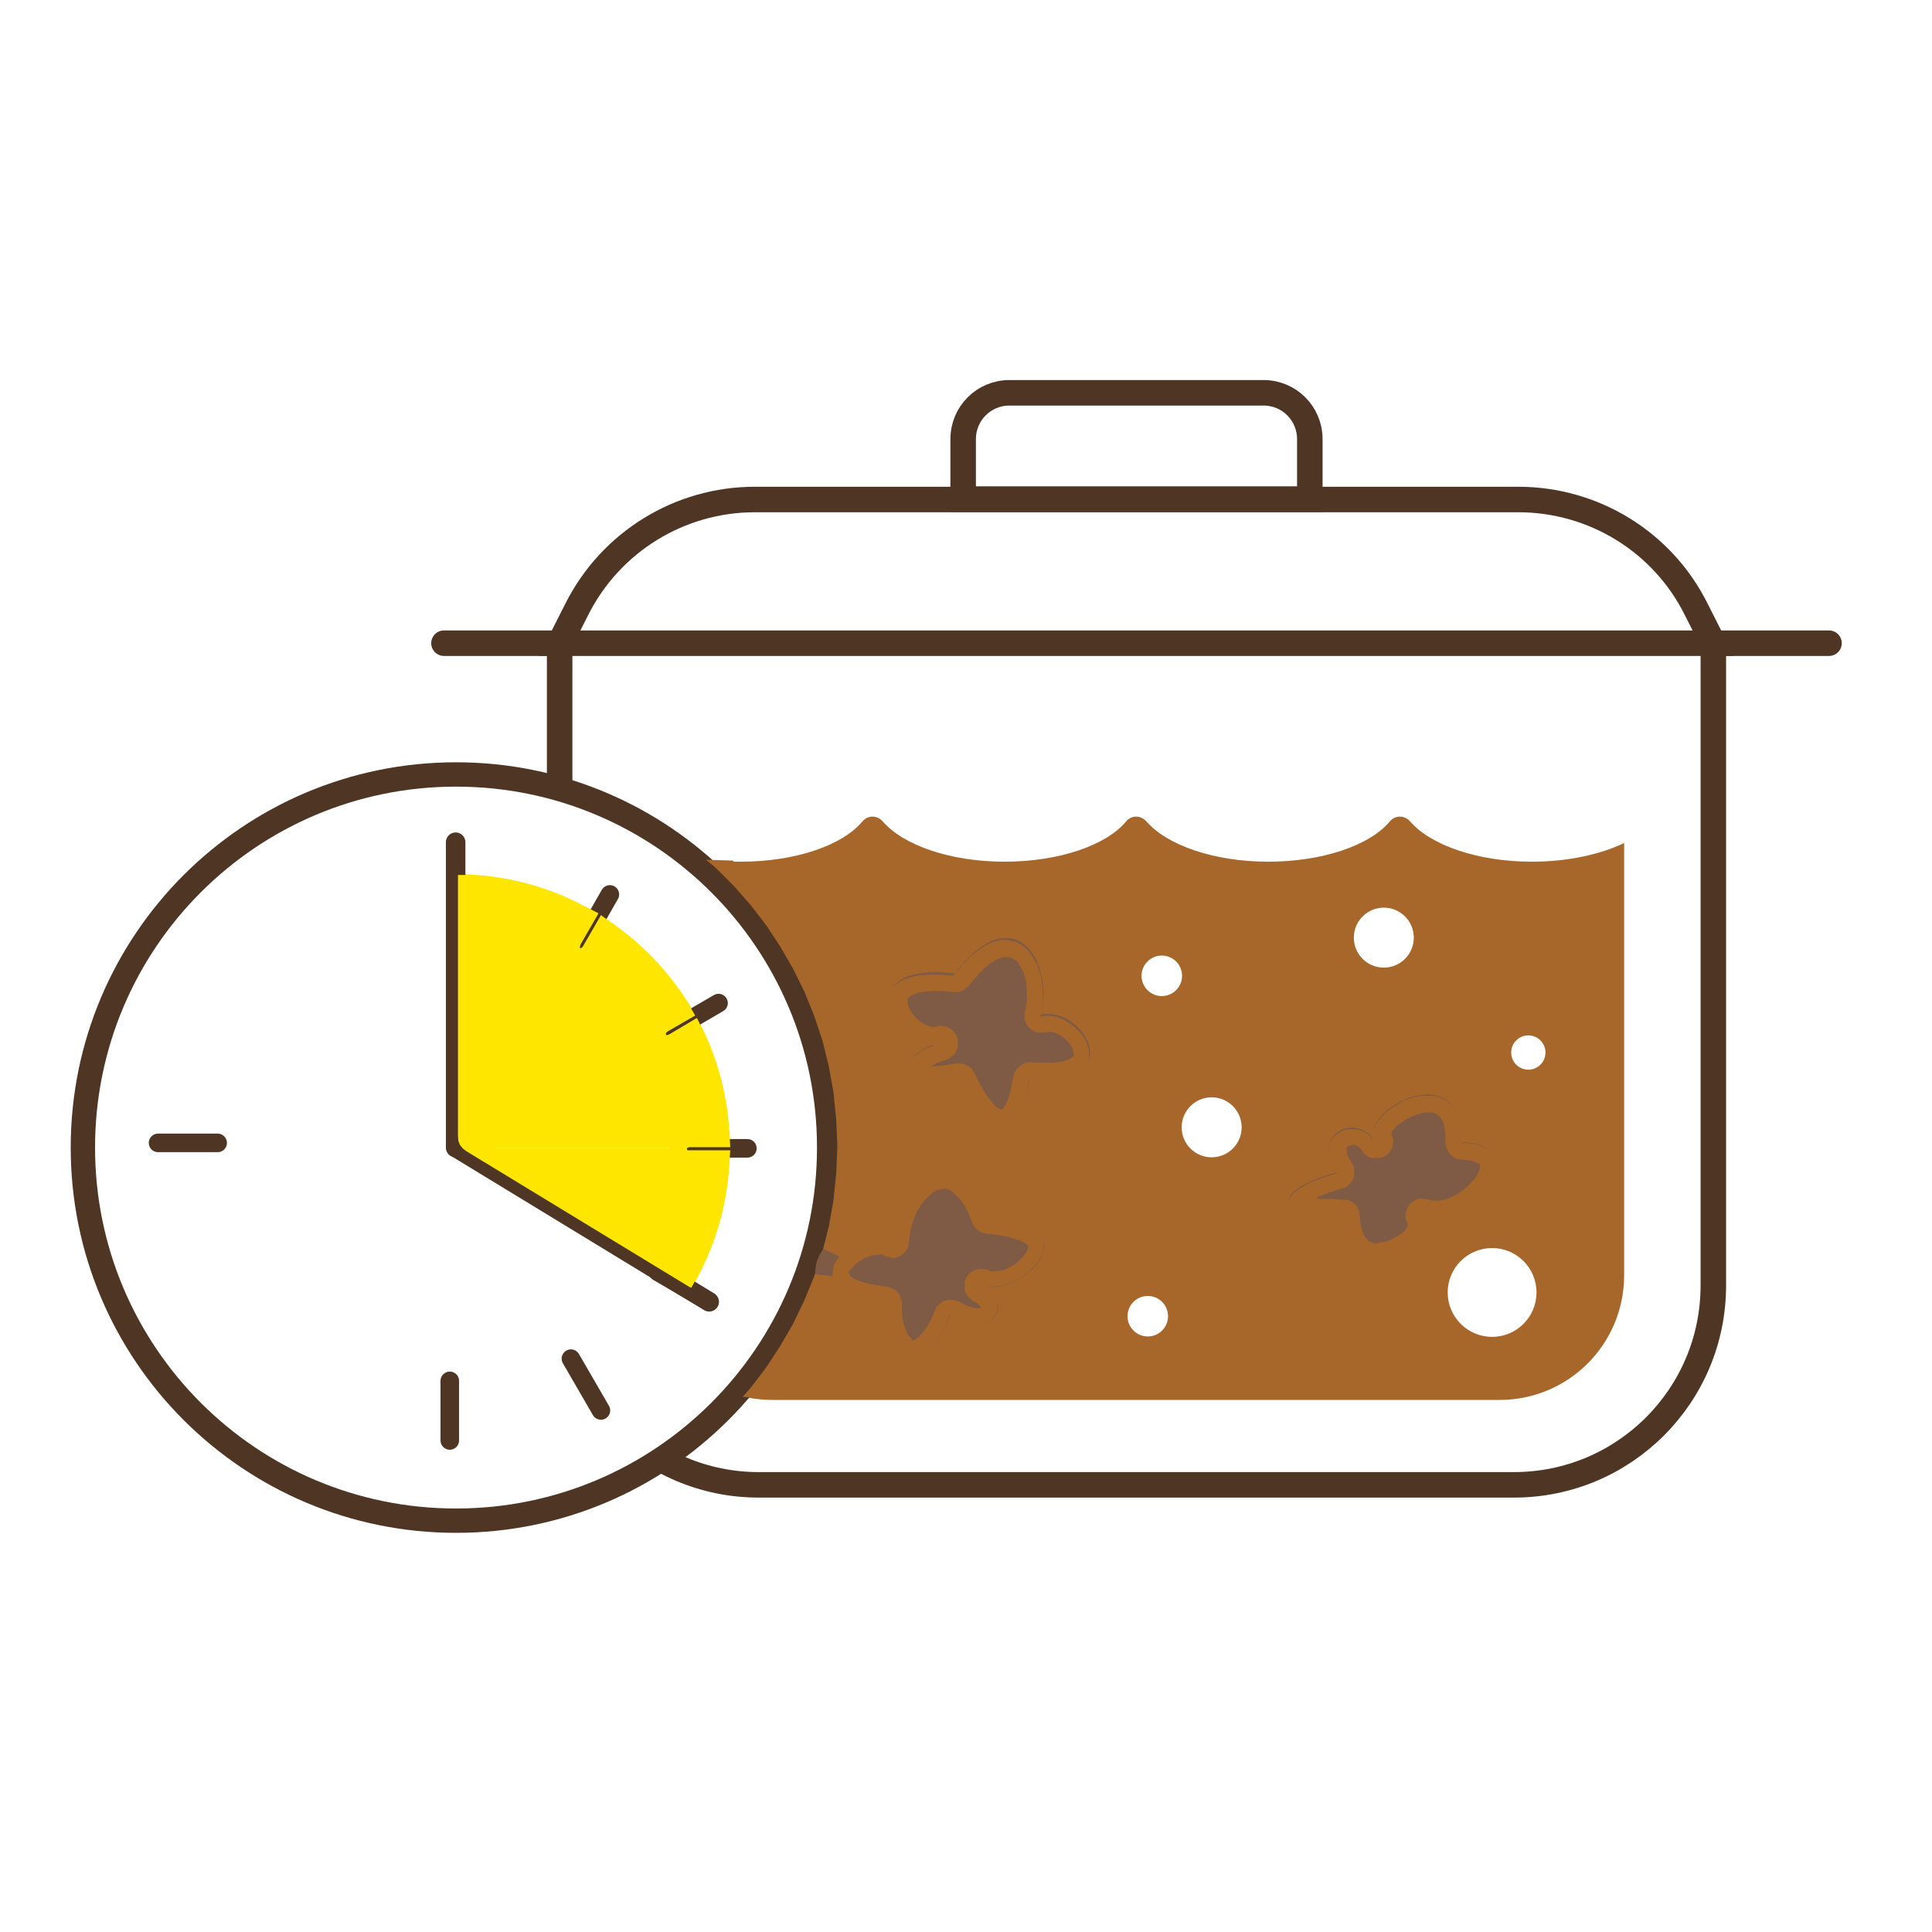
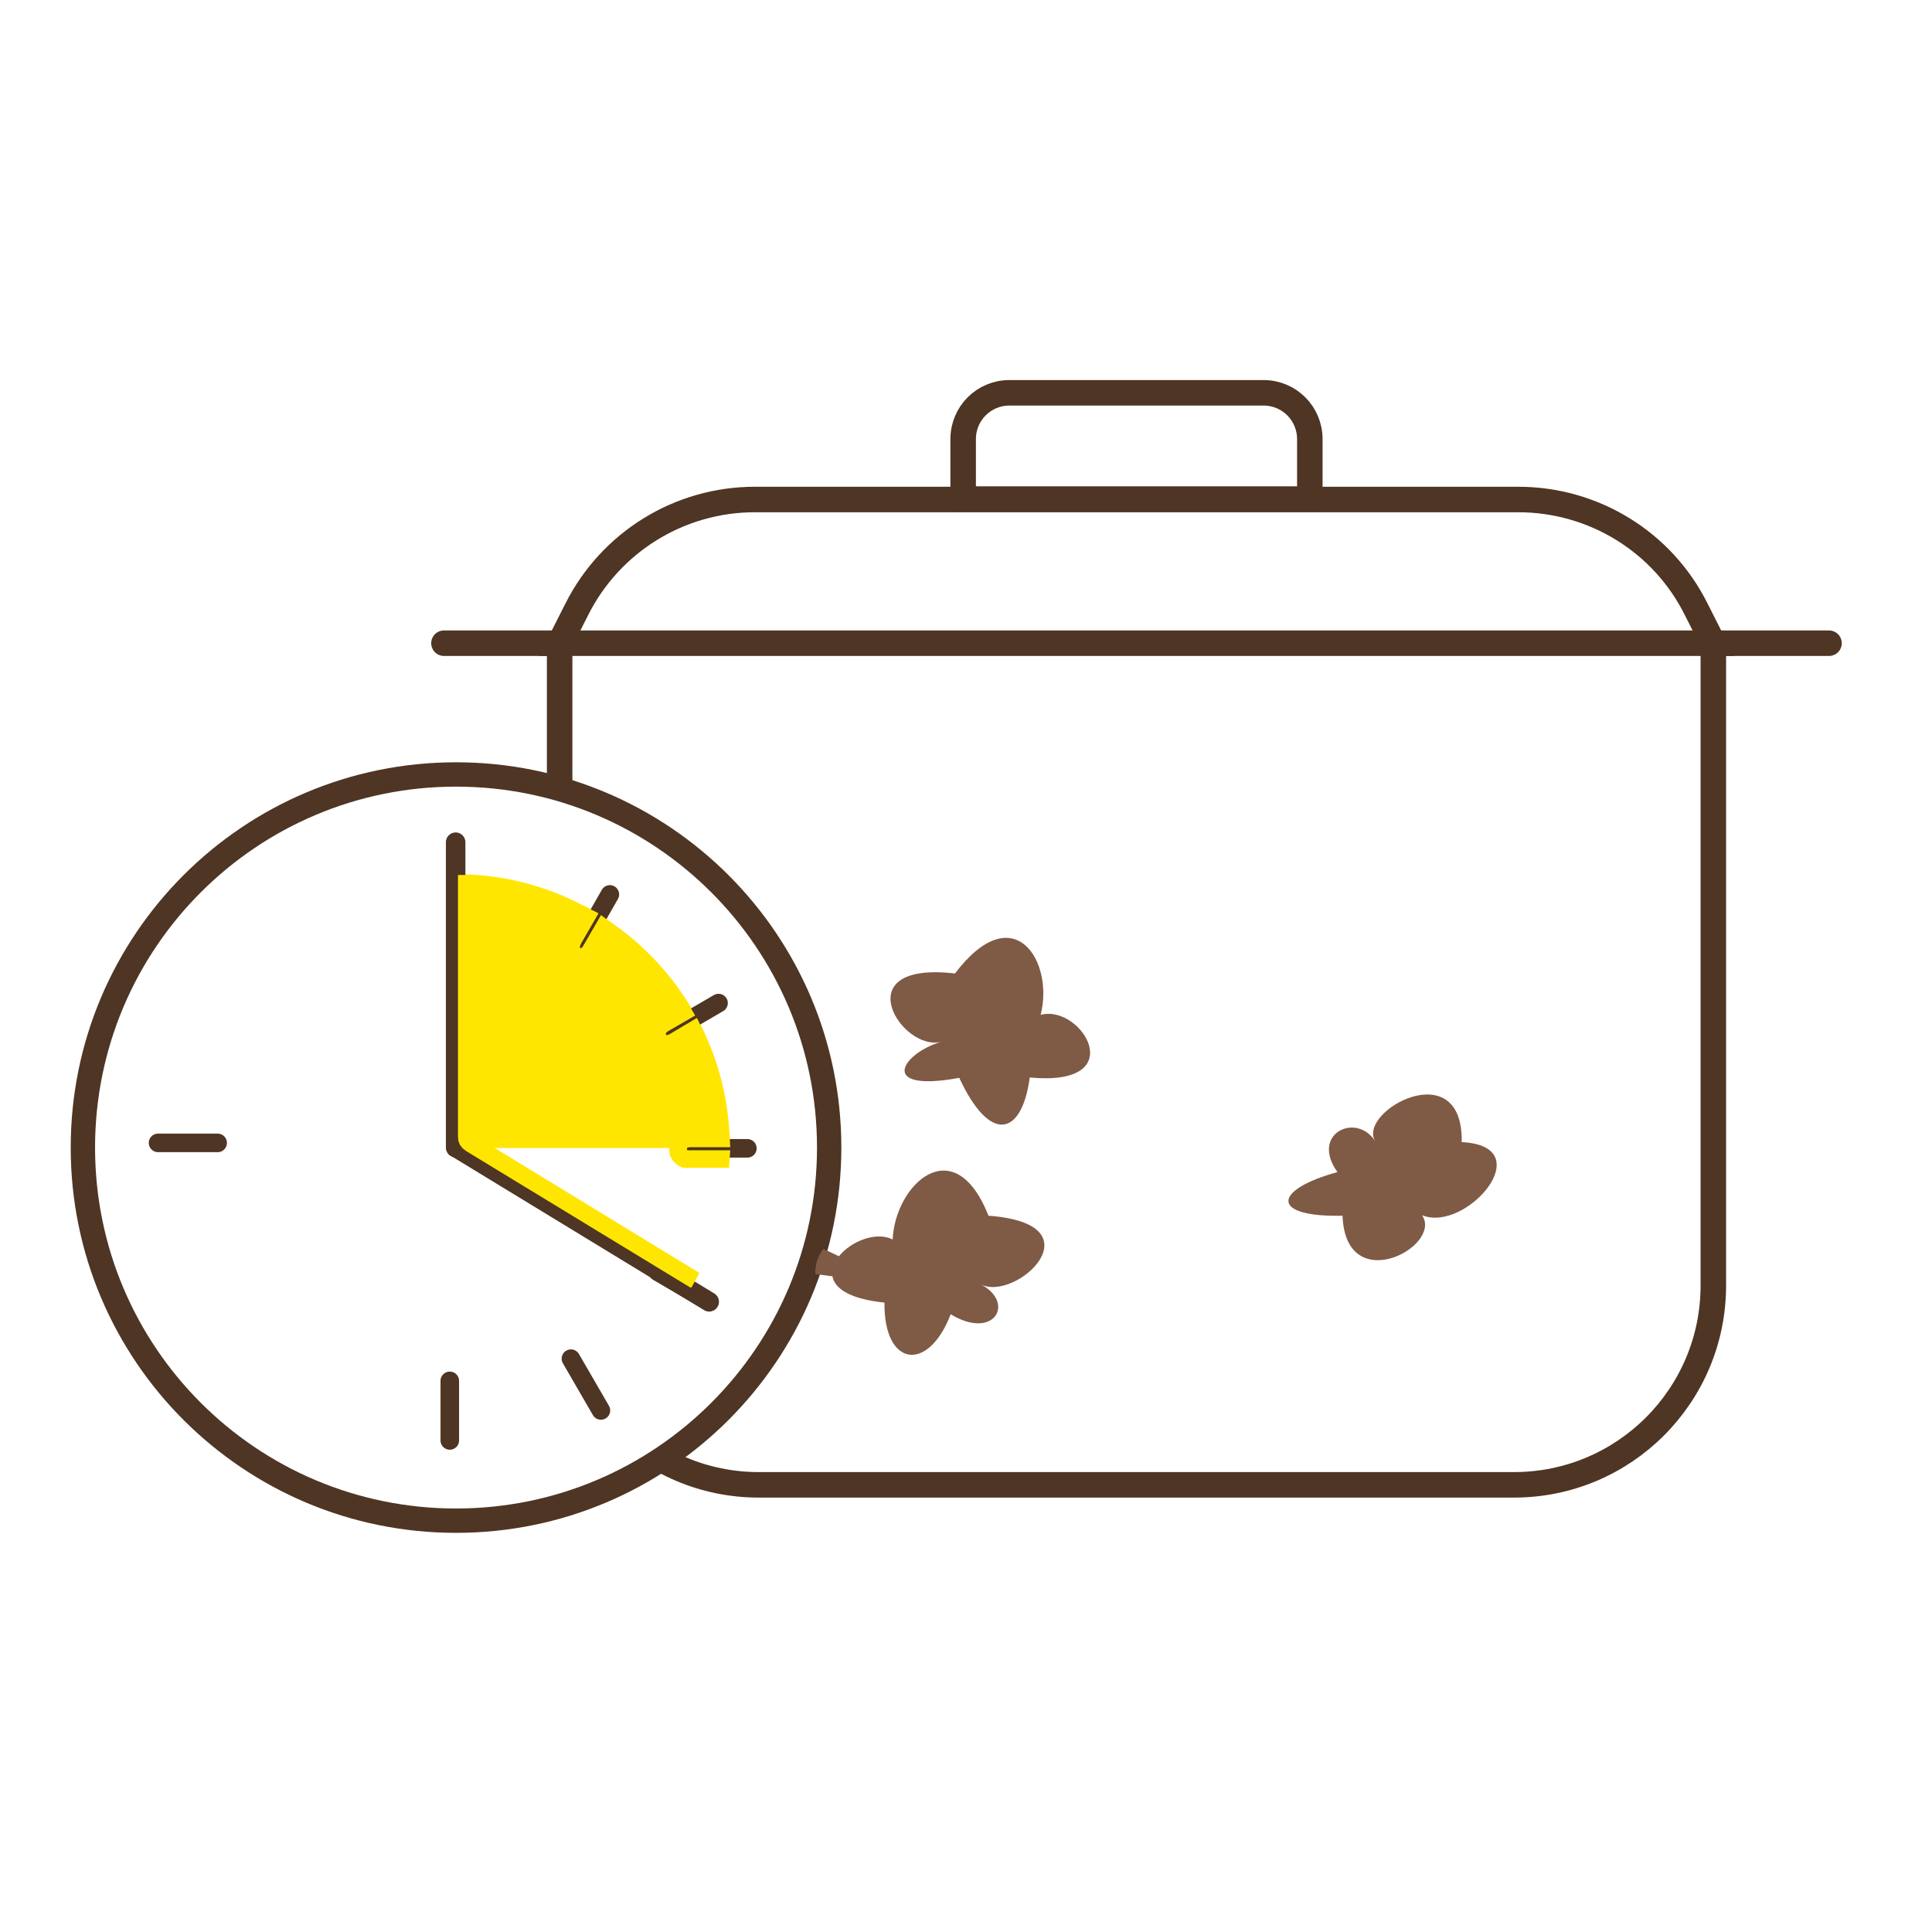
<svg xmlns="http://www.w3.org/2000/svg" width="100" height="100" viewBox="0 0 100 100" fill="none">
  <rect width="100" height="100" fill="white" />
  <g clip-path="url(#clip0_18_141)">
    <path d="M94.669 33.292H88.682V66.534C88.682 72.239 84.065 76.855 78.36 76.855H39.269C33.583 76.855 28.967 72.239 28.967 66.554V33.292H22.979" stroke="#4E3524" stroke-width="1.32" stroke-miterlimit="10" stroke-linecap="round" />
-     <path d="M84.105 43.614C82.876 44.218 81.162 44.601 79.287 44.601C76.465 44.601 74.045 43.735 72.997 42.525C72.695 42.182 72.211 42.182 71.928 42.525C70.9 43.755 68.461 44.601 65.638 44.601C62.816 44.601 60.397 43.735 59.348 42.525C59.046 42.182 58.562 42.182 58.28 42.525C57.252 43.755 54.812 44.601 51.99 44.601C49.167 44.601 46.748 43.735 45.7 42.525C45.397 42.182 44.914 42.182 44.631 42.525C43.603 43.755 41.164 44.601 38.341 44.601C36.466 44.601 34.753 44.218 33.523 43.614V66.01C33.523 69.578 36.406 72.461 39.974 72.461H77.614C81.182 72.461 84.065 69.578 84.065 66.01V43.614H84.105Z" fill="#A7672B" />
    <path d="M77.231 69.195C78.5 69.195 79.529 68.166 79.529 66.897C79.529 65.628 78.5 64.599 77.231 64.599C75.961 64.599 74.932 65.628 74.932 66.897C74.932 68.166 75.961 69.195 77.231 69.195Z" fill="white" />
    <path d="M59.409 69.175C59.988 69.175 60.457 68.706 60.457 68.127C60.457 67.548 59.988 67.078 59.409 67.078C58.83 67.078 58.361 67.548 58.361 68.127C58.361 68.706 58.83 69.175 59.409 69.175Z" fill="white" />
    <path d="M60.135 51.556C60.714 51.556 61.183 51.087 61.183 50.508C61.183 49.929 60.714 49.46 60.135 49.46C59.556 49.46 59.086 49.929 59.086 50.508C59.086 51.087 59.556 51.556 60.135 51.556Z" fill="white" />
    <path d="M37.495 65.647C38.074 65.647 38.543 65.178 38.543 64.599C38.543 64.02 38.074 63.55 37.495 63.55C36.916 63.55 36.446 64.02 36.446 64.599C36.446 65.178 36.916 65.647 37.495 65.647Z" fill="white" />
    <path d="M39.37 52.625C39.859 52.625 40.257 52.227 40.257 51.738C40.257 51.248 39.859 50.851 39.37 50.851C38.88 50.851 38.482 51.248 38.482 51.738C38.482 52.227 38.88 52.625 39.37 52.625Z" fill="white" />
    <path d="M79.106 55.366C79.596 55.366 79.993 54.969 79.993 54.479C79.993 53.989 79.596 53.592 79.106 53.592C78.616 53.592 78.219 53.989 78.219 54.479C78.219 54.969 78.616 55.366 79.106 55.366Z" fill="white" />
-     <path d="M71.626 50.085C72.483 50.085 73.178 49.39 73.178 48.532C73.178 47.675 72.483 46.98 71.626 46.98C70.769 46.98 70.074 47.675 70.074 48.532C70.074 49.39 70.769 50.085 71.626 50.085Z" fill="white" />
    <path d="M62.715 59.902C63.572 59.902 64.267 59.207 64.267 58.35C64.267 57.492 63.572 56.797 62.715 56.797C61.858 56.797 61.163 57.492 61.163 58.35C61.163 59.207 61.858 59.902 62.715 59.902Z" fill="white" />
-     <path d="M41.93 32.95H34.753V36.84H41.93V32.95Z" fill="white" />
    <path d="M88.682 33.292H28.967L29.854 31.539C31.608 28.051 35.176 25.854 39.067 25.854H78.582C82.493 25.854 86.061 28.051 87.795 31.539L88.682 33.292Z" stroke="#4E3524" stroke-width="1.32" stroke-miterlimit="10" />
    <path d="M52.252 20.331H65.397C66.727 20.331 67.796 21.399 67.796 22.729V25.834H49.853V22.729C49.853 21.399 50.921 20.331 52.252 20.331Z" stroke="#4E3524" stroke-width="1.32" stroke-miterlimit="10" />
    <path d="M23.604 78.71C34.271 78.71 42.918 70.064 42.918 59.398C42.918 48.732 34.271 40.086 23.604 40.086C12.937 40.086 4.29 48.732 4.29 59.398C4.29 70.064 12.937 78.71 23.604 78.71Z" fill="white" stroke="#4E3524" stroke-width="1.26" stroke-miterlimit="10" />
    <path d="M37.777 59.418C37.777 51.596 31.426 45.247 23.604 45.247V59.418H37.777Z" fill="#FFE600" />
-     <path d="M35.821 66.615C37.071 64.498 37.777 62.039 37.777 59.418H23.604L35.801 66.615H35.821Z" fill="#FFE600" />
    <path d="M29.551 70.324L31.104 73.005" stroke="#4E3524" stroke-width="0.96" stroke-miterlimit="10" stroke-linecap="round" />
    <path d="M34.047 65.829L36.708 67.381" stroke="#4E3524" stroke-width="0.96" stroke-miterlimit="10" stroke-linecap="round" />
    <path d="M23.584 59.398V43.593" stroke="#4E3524" stroke-width="1.01" stroke-miterlimit="10" stroke-linecap="round" />
    <path d="M23.604 59.398L36.708 67.381" stroke="#4E3524" stroke-width="1.01" stroke-miterlimit="10" stroke-linecap="round" />
    <path d="M11.266 59.156H8.181" stroke="#4E3524" stroke-width="0.96" stroke-miterlimit="10" stroke-linecap="round" />
    <path d="M23.281 71.473V74.557" stroke="#4E3524" stroke-width="0.96" stroke-miterlimit="10" stroke-linecap="round" />
    <path d="M35.599 59.438H38.684" stroke="#4E3524" stroke-width="0.96" stroke-miterlimit="10" stroke-linecap="round" />
    <path d="M34.531 53.471L37.192 51.919" stroke="#4E3524" stroke-width="0.96" stroke-miterlimit="10" stroke-linecap="round" />
    <path d="M30.035 48.976L31.567 46.295" stroke="#4E3524" stroke-width="0.96" stroke-miterlimit="10" stroke-linecap="round" />
    <path d="M73.622 62.906C75.9 63.813 79.771 59.317 75.658 59.116C75.739 54.479 70.215 57.523 71.183 59.075C70.215 57.543 67.796 58.672 69.227 60.668C65.9 61.575 65.699 63.006 69.489 62.926C69.65 67.179 74.65 64.538 73.622 62.926V62.906Z" fill="#7F5A45" />
    <path d="M53.865 52.524C54.57 49.762 52.474 46.375 49.429 50.387C43.664 49.722 46.688 54.499 48.744 53.915C46.688 54.499 45.377 56.576 49.651 55.789C51.264 59.257 52.897 58.773 53.3 55.769C58.602 56.273 56.002 51.98 53.885 52.524H53.865Z" fill="#7F5A45" />
    <path d="M46.204 64.155C46.325 61.313 49.389 58.43 51.163 62.926C56.949 63.349 52.575 67.421 50.76 66.474C52.575 67.421 51.466 69.397 49.208 68.026C48.038 71.07 45.74 70.747 45.78 67.421C40.458 66.877 44.289 63.208 46.204 64.155Z" fill="#7F5A45" />
    <g style="mix-blend-mode:darken">
      <path fill-rule="evenodd" clip-rule="evenodd" d="M35.599 60.446H37.736L37.797 59.539H35.579V59.519H35.559V59.478V59.438L35.579 59.398H35.599L35.7 59.378H37.797L37.757 58.511L35.62 58.491L35.297 58.531L35.035 58.672L34.813 58.894L34.672 59.156L34.632 59.478L34.672 59.801L34.813 60.063L35.035 60.285L35.297 60.426L35.62 60.466L35.599 60.446ZM35.781 66.655L36.204 65.889L24.612 58.813V45.287H23.705V58.813L23.725 59.055L23.805 59.257L23.947 59.438L24.128 59.579L35.72 66.635H35.761L35.781 66.655ZM34.41 54.479H34.712L35.015 54.358L36.466 53.512L36.083 52.705H36.043L34.652 53.532L34.551 53.572H34.49H34.47V53.512V53.471L34.551 53.391L35.982 52.564L35.539 51.798L34.047 52.625L33.805 52.826L33.624 53.088L33.543 53.391V53.693L33.664 53.995L33.866 54.237L34.128 54.399L34.43 54.479H34.41ZM30.136 49.984L30.438 49.903L30.7 49.722L30.902 49.48L31.829 47.887H31.809L31.104 47.363L31.063 47.444L30.176 48.976L30.116 49.056H30.096L30.075 49.077H30.035L30.015 49.036V48.996L30.055 48.875L30.962 47.303V47.262L30.196 46.879H30.176L29.229 48.492L29.128 48.794V49.097L29.188 49.399L29.35 49.661L29.592 49.863L29.894 49.984H30.196H30.136Z" fill="#FFE600" />
    </g>
    <g style="mix-blend-mode:darken">
-       <path fill-rule="evenodd" clip-rule="evenodd" d="M39.551 72.441H39.571L40.398 71.372L41.164 70.223L41.849 69.014L42.454 67.764L42.978 66.474L43.079 66.171L43.119 66.312L43.26 66.534L43.462 66.756L43.744 66.937L44.107 67.119L44.551 67.26L45.095 67.381L45.7 67.461V68.066L45.8 68.61L45.922 69.074L46.103 69.457L46.325 69.759L46.567 69.981L46.829 70.122L47.131 70.163L47.434 70.122L47.756 70.001L48.079 69.78L48.381 69.477L48.663 69.094L48.946 68.61L49.167 68.066L49.611 68.288L50.054 68.429L50.437 68.51H50.78L51.062 68.429L51.304 68.308L51.486 68.127L51.607 67.905L51.647 67.663V67.401L51.526 67.139L51.345 66.877L51.083 66.635L50.962 66.554L51.224 66.594H51.506L51.808 66.554L52.091 66.474L52.393 66.373L52.675 66.232L52.937 66.05L53.199 65.869L53.421 65.647L53.623 65.425L53.804 65.183L53.945 64.942L54.026 64.7V64.458V64.216L53.945 63.974L53.784 63.752L53.562 63.551L53.26 63.349L52.877 63.188L52.393 63.047L51.828 62.946L51.163 62.865L50.901 62.26L50.599 61.736L50.296 61.313L49.974 60.99L49.651 60.748L49.329 60.587L48.986 60.507H48.663L48.341 60.567L48.018 60.688L47.716 60.89L47.434 61.111L47.171 61.373L46.929 61.696L46.708 62.039L46.526 62.422L46.385 62.825L46.264 63.228L46.184 63.651L46.143 64.034L45.922 63.954L45.639 63.913H45.357L45.055 63.954L44.772 64.034L44.47 64.135L44.188 64.276L43.926 64.438L43.684 64.619L43.462 64.821H43.442V64.861L43.744 63.692L43.986 62.281L44.127 60.829L44.188 59.358L44.127 57.886L43.986 56.435L43.744 55.023L43.401 53.653L42.958 52.322L42.434 51.012L41.829 49.762L41.144 48.553L40.377 47.404L39.551 46.295L38.644 45.267L37.918 44.541H37.877L36.547 44.501L37.071 44.944L37.998 45.871L38.865 46.859L39.672 47.907L40.398 49.016L41.063 50.165L41.648 51.355L42.151 52.604L42.575 53.874L42.897 55.185L43.139 56.535L43.281 57.926L43.341 59.337L43.281 60.748L43.139 62.139L42.897 63.49L42.575 64.76V64.841L42.555 65.062L42.595 65.284L42.494 65.365L42.353 65.526L42.252 65.728L42.131 66.091L41.627 67.32L41.043 68.53L40.377 69.679L39.652 70.787L38.865 71.816L38.442 72.299L39.551 72.38V72.441ZM47.192 69.255H47.171L47.131 69.235L47.05 69.155L46.95 69.014L46.849 68.772L46.748 68.429L46.688 67.986V67.401L46.647 67.28L46.587 67.078L46.466 66.897L46.304 66.756L46.103 66.655L45.881 66.594L45.276 66.514L44.813 66.413L44.45 66.292L44.188 66.171L44.047 66.07L43.966 65.99V65.95L43.926 65.849V65.788L43.946 65.768L44.107 65.627L44.167 65.546L44.309 65.425L44.47 65.284L44.651 65.183L44.853 65.083L45.055 65.002L45.236 64.962H45.417L45.579 64.942H45.7L45.881 65.042H45.942L46.163 65.103H46.385L46.587 65.002L46.768 64.881L46.909 64.72L47.01 64.518L47.05 64.296L47.091 63.913L47.151 63.571L47.252 63.228L47.373 62.906L47.514 62.603L47.696 62.341L47.877 62.099L48.079 61.898L48.28 61.736L48.462 61.615L48.623 61.555H48.764L48.905 61.535H49.046L49.208 61.636L49.409 61.777L49.631 61.998L49.873 62.321L50.115 62.764L50.357 63.349V63.389L50.498 63.571L50.659 63.712L50.861 63.813L51.083 63.853L51.728 63.934L52.232 64.034L52.615 64.155L52.897 64.256L53.078 64.357L53.179 64.438L53.219 64.498V64.599L53.179 64.7L53.119 64.821L53.018 64.962L52.877 65.123L52.715 65.284L52.534 65.425L52.312 65.566L52.111 65.667L51.909 65.748L51.708 65.788H51.526L51.385 65.808H51.284L51.123 65.728L50.962 65.687H50.74L50.518 65.707L50.316 65.808L50.135 65.95L50.014 66.131L49.933 66.332V66.554V66.776L50.014 66.978L50.155 67.159L50.316 67.3L50.599 67.481L50.72 67.603L50.78 67.703H50.72L50.578 67.723L50.337 67.683L50.034 67.582L49.631 67.361L49.51 67.32L49.288 67.28H49.066L48.845 67.34L48.663 67.461L48.502 67.603L48.401 67.804L48.179 68.328L47.958 68.711L47.736 69.014L47.534 69.215L47.373 69.336L47.252 69.376H47.192V69.255ZM71.344 64.357H71.183L71.021 64.317L70.9 64.276L70.799 64.196L70.699 64.075L70.598 63.913L70.497 63.672L70.416 63.329L70.376 62.865L70.336 62.684L70.255 62.482L70.114 62.301L69.933 62.18L69.731 62.099H69.509L68.824 62.059H68.279L68.118 61.998L68.4 61.877L68.884 61.696L69.469 61.515H69.529L69.731 61.394L69.892 61.252L70.013 61.071L70.094 60.87V60.648V60.426L69.993 60.224L69.791 59.902L69.711 59.7V59.559L69.691 59.458V59.398L69.731 59.378L69.771 59.337L69.832 59.297H69.912L69.993 59.257H70.094L70.195 59.297L70.295 59.337L70.396 59.418L70.537 59.62L70.618 59.72L70.799 59.861L71.001 59.942H71.223H71.445L71.646 59.861L71.828 59.741L71.969 59.579L72.07 59.378L72.11 59.156V58.934L72.029 58.733V58.672V58.592L72.11 58.491L72.231 58.35L72.392 58.209L72.594 58.067L72.816 57.926L73.057 57.805L73.279 57.705L73.521 57.624L73.743 57.584H73.965H74.146L74.267 57.624L74.388 57.684L74.489 57.765L74.59 57.886L74.69 58.067L74.771 58.33L74.811 58.692V59.217L74.852 59.358L74.932 59.559L75.053 59.741L75.215 59.882L75.416 59.983L75.638 60.023L76.082 60.063L76.364 60.144L76.545 60.224L76.606 60.265V60.305V60.426L76.565 60.587L76.485 60.769L76.364 60.97L76.182 61.172L75.981 61.394L75.759 61.575L75.517 61.757L75.255 61.898L74.993 62.019L74.751 62.099L74.509 62.139H74.287H74.106L73.864 62.079L73.642 62.039H73.42L73.219 62.139L73.037 62.26L72.896 62.422L72.795 62.623L72.755 62.845V63.067L72.836 63.268L72.876 63.389L72.856 63.49L72.795 63.591L72.695 63.712L72.553 63.833L72.372 63.954L72.17 64.075L71.969 64.175L71.747 64.256L71.525 64.296H71.324L71.344 64.357ZM71.364 65.284L71.686 65.244L72.009 65.163L72.332 65.062L72.634 64.921L72.896 64.74L73.158 64.558L73.38 64.357L73.561 64.135L73.703 63.893L73.783 63.651V63.41V63.168L73.703 62.986L73.965 63.067H74.307H74.65L74.993 62.986L75.335 62.865L75.678 62.704L76.001 62.502L76.303 62.281L76.606 62.039L76.847 61.777L77.069 61.494L77.251 61.212L77.392 60.91L77.472 60.628L77.513 60.345L77.472 60.083L77.372 59.841L77.21 59.62L76.948 59.438L76.606 59.297L76.182 59.196L75.698 59.156V58.612L75.598 58.128L75.477 57.725L75.295 57.402L75.073 57.14L74.811 56.938L74.529 56.797L74.227 56.717H73.904H73.582L73.239 56.777L72.916 56.878L72.594 56.999L72.291 57.18L72.009 57.362L71.747 57.563L71.525 57.785L71.324 58.027L71.183 58.249L71.082 58.491L71.041 58.733V58.954L71.001 58.874L70.759 58.672L70.497 58.531L70.235 58.45H69.953H69.691L69.428 58.551L69.207 58.692L69.005 58.874L68.864 59.096L68.783 59.358V59.66L68.824 60.003L68.965 60.365L69.187 60.728L68.602 60.91L68.058 61.111L67.614 61.313L67.251 61.535L66.969 61.736L66.787 61.938L66.687 62.139V62.341L66.787 62.523L66.989 62.664L67.291 62.805L67.695 62.906L68.199 62.986L68.803 63.026H69.489L69.529 63.551L69.63 64.014L69.771 64.397L69.973 64.7L70.195 64.942L70.457 65.123L70.759 65.244L71.061 65.304H71.384L71.364 65.284ZM51.768 58.33H52.03L52.272 58.188L52.514 57.987L52.715 57.705L52.897 57.362L53.058 56.938L53.179 56.435L53.26 55.89L53.885 55.931H54.449L54.933 55.87L55.336 55.769L55.679 55.648L55.941 55.467L56.143 55.285L56.284 55.064L56.365 54.842V54.6V54.358L56.304 54.116L56.203 53.874L56.062 53.633L55.881 53.411L55.679 53.209L55.437 53.028L55.195 52.867L54.933 52.725L54.651 52.625L54.369 52.584H54.086L53.844 52.604L53.925 52.242L53.965 51.818V51.395L53.945 50.992L53.885 50.589L53.784 50.206L53.643 49.863L53.462 49.54L53.26 49.258L53.018 49.016L52.756 48.835L52.453 48.714L52.131 48.653H51.788L51.425 48.754L51.042 48.915L50.639 49.178L50.216 49.52L49.792 49.964L49.349 50.508L48.683 50.447H48.099L47.595 50.488L47.171 50.568L46.809 50.689L46.526 50.851L46.304 51.032L46.143 51.254L46.042 51.496L46.002 51.738V51.98L46.063 52.242L46.163 52.504L46.304 52.745L46.466 52.987L46.667 53.229L46.869 53.451L47.111 53.653L47.353 53.814L47.615 53.955L47.897 54.056L48.159 54.096H48.361L48.059 54.217L47.776 54.358L47.534 54.52L47.292 54.681L47.091 54.862L46.929 55.044L46.809 55.225L46.748 55.407V55.568L46.768 55.729L46.869 55.85L47.03 55.971L47.272 56.052L47.575 56.092H47.958H48.421L48.966 56.031L49.571 55.931L49.873 56.556L50.196 57.1L50.518 57.543L50.82 57.886L51.143 58.128L51.445 58.289L51.728 58.35L51.768 58.33ZM51.808 57.422H51.788L51.667 57.362L51.486 57.221L51.264 56.959L51.002 56.596L50.72 56.112L50.417 55.507L50.296 55.326L50.135 55.185L49.933 55.084L49.712 55.044H49.49L48.885 55.144L48.401 55.185H48.159L48.24 55.144L48.462 55.044L48.704 54.943L49.006 54.842L49.188 54.741L49.369 54.6L49.49 54.419L49.571 54.217V53.995V53.774L49.49 53.572L49.369 53.391L49.208 53.249L49.006 53.149L48.784 53.108H48.562L48.381 53.149H48.28L48.139 53.129L47.998 53.088L47.816 52.987L47.635 52.887L47.494 52.766L47.353 52.604L47.212 52.443L47.111 52.262L47.03 52.121L46.99 51.98V51.859L46.97 51.758V51.697L46.99 51.657L47.03 51.617L47.111 51.556L47.252 51.476L47.474 51.395L47.796 51.334L48.2 51.294H48.724L49.369 51.355H49.55L49.772 51.294L49.954 51.193L50.115 51.052L50.558 50.528L50.921 50.145L51.264 49.863L51.566 49.681L51.808 49.581L52.01 49.54H52.151L52.292 49.56L52.413 49.601L52.534 49.681L52.675 49.802L52.796 49.984L52.917 50.206L53.018 50.447L53.099 50.75L53.139 51.052V51.375L53.159 51.718L53.119 52.06L53.038 52.423V52.564V52.786L53.119 52.987L53.24 53.169L53.401 53.31L53.603 53.411L53.824 53.451H54.046L54.248 53.411H54.389L54.53 53.431L54.691 53.491L54.852 53.572L55.014 53.673L55.155 53.794L55.296 53.935L55.397 54.076L55.498 54.217L55.538 54.338V54.459L55.578 54.56V54.6V54.62V54.661L55.498 54.721L55.377 54.802L55.175 54.882L54.873 54.963L54.49 55.003H54.006L53.381 54.983H53.199L52.978 55.064L52.796 55.165L52.635 55.326L52.514 55.507L52.453 55.709L52.353 56.233L52.252 56.656L52.131 56.999L52.01 57.241L51.909 57.382L51.869 57.422H51.808Z" fill="#A7672B" />
-     </g>
+       </g>
    <g style="mix-blend-mode:darken">
      <path fill-rule="evenodd" clip-rule="evenodd" d="M42.958 66.05H43.018H43.079H43.119L43.099 66.03V65.808L43.139 65.566L43.24 65.345L43.381 65.123L43.442 65.042L43.422 65.022L42.998 64.821L42.817 64.74L42.615 64.639L42.474 64.861L42.393 65.002L42.293 65.244L42.252 65.405L42.212 65.647L42.192 65.829L42.212 65.949L42.857 66.03L42.958 66.05Z" fill="#7F5A45" />
    </g>
  </g>
  <defs>
    <clipPath id="clip0_18_141">
      <rect width="93" height="61" fill="white" transform="translate(3 19)" />
    </clipPath>
  </defs>
</svg>